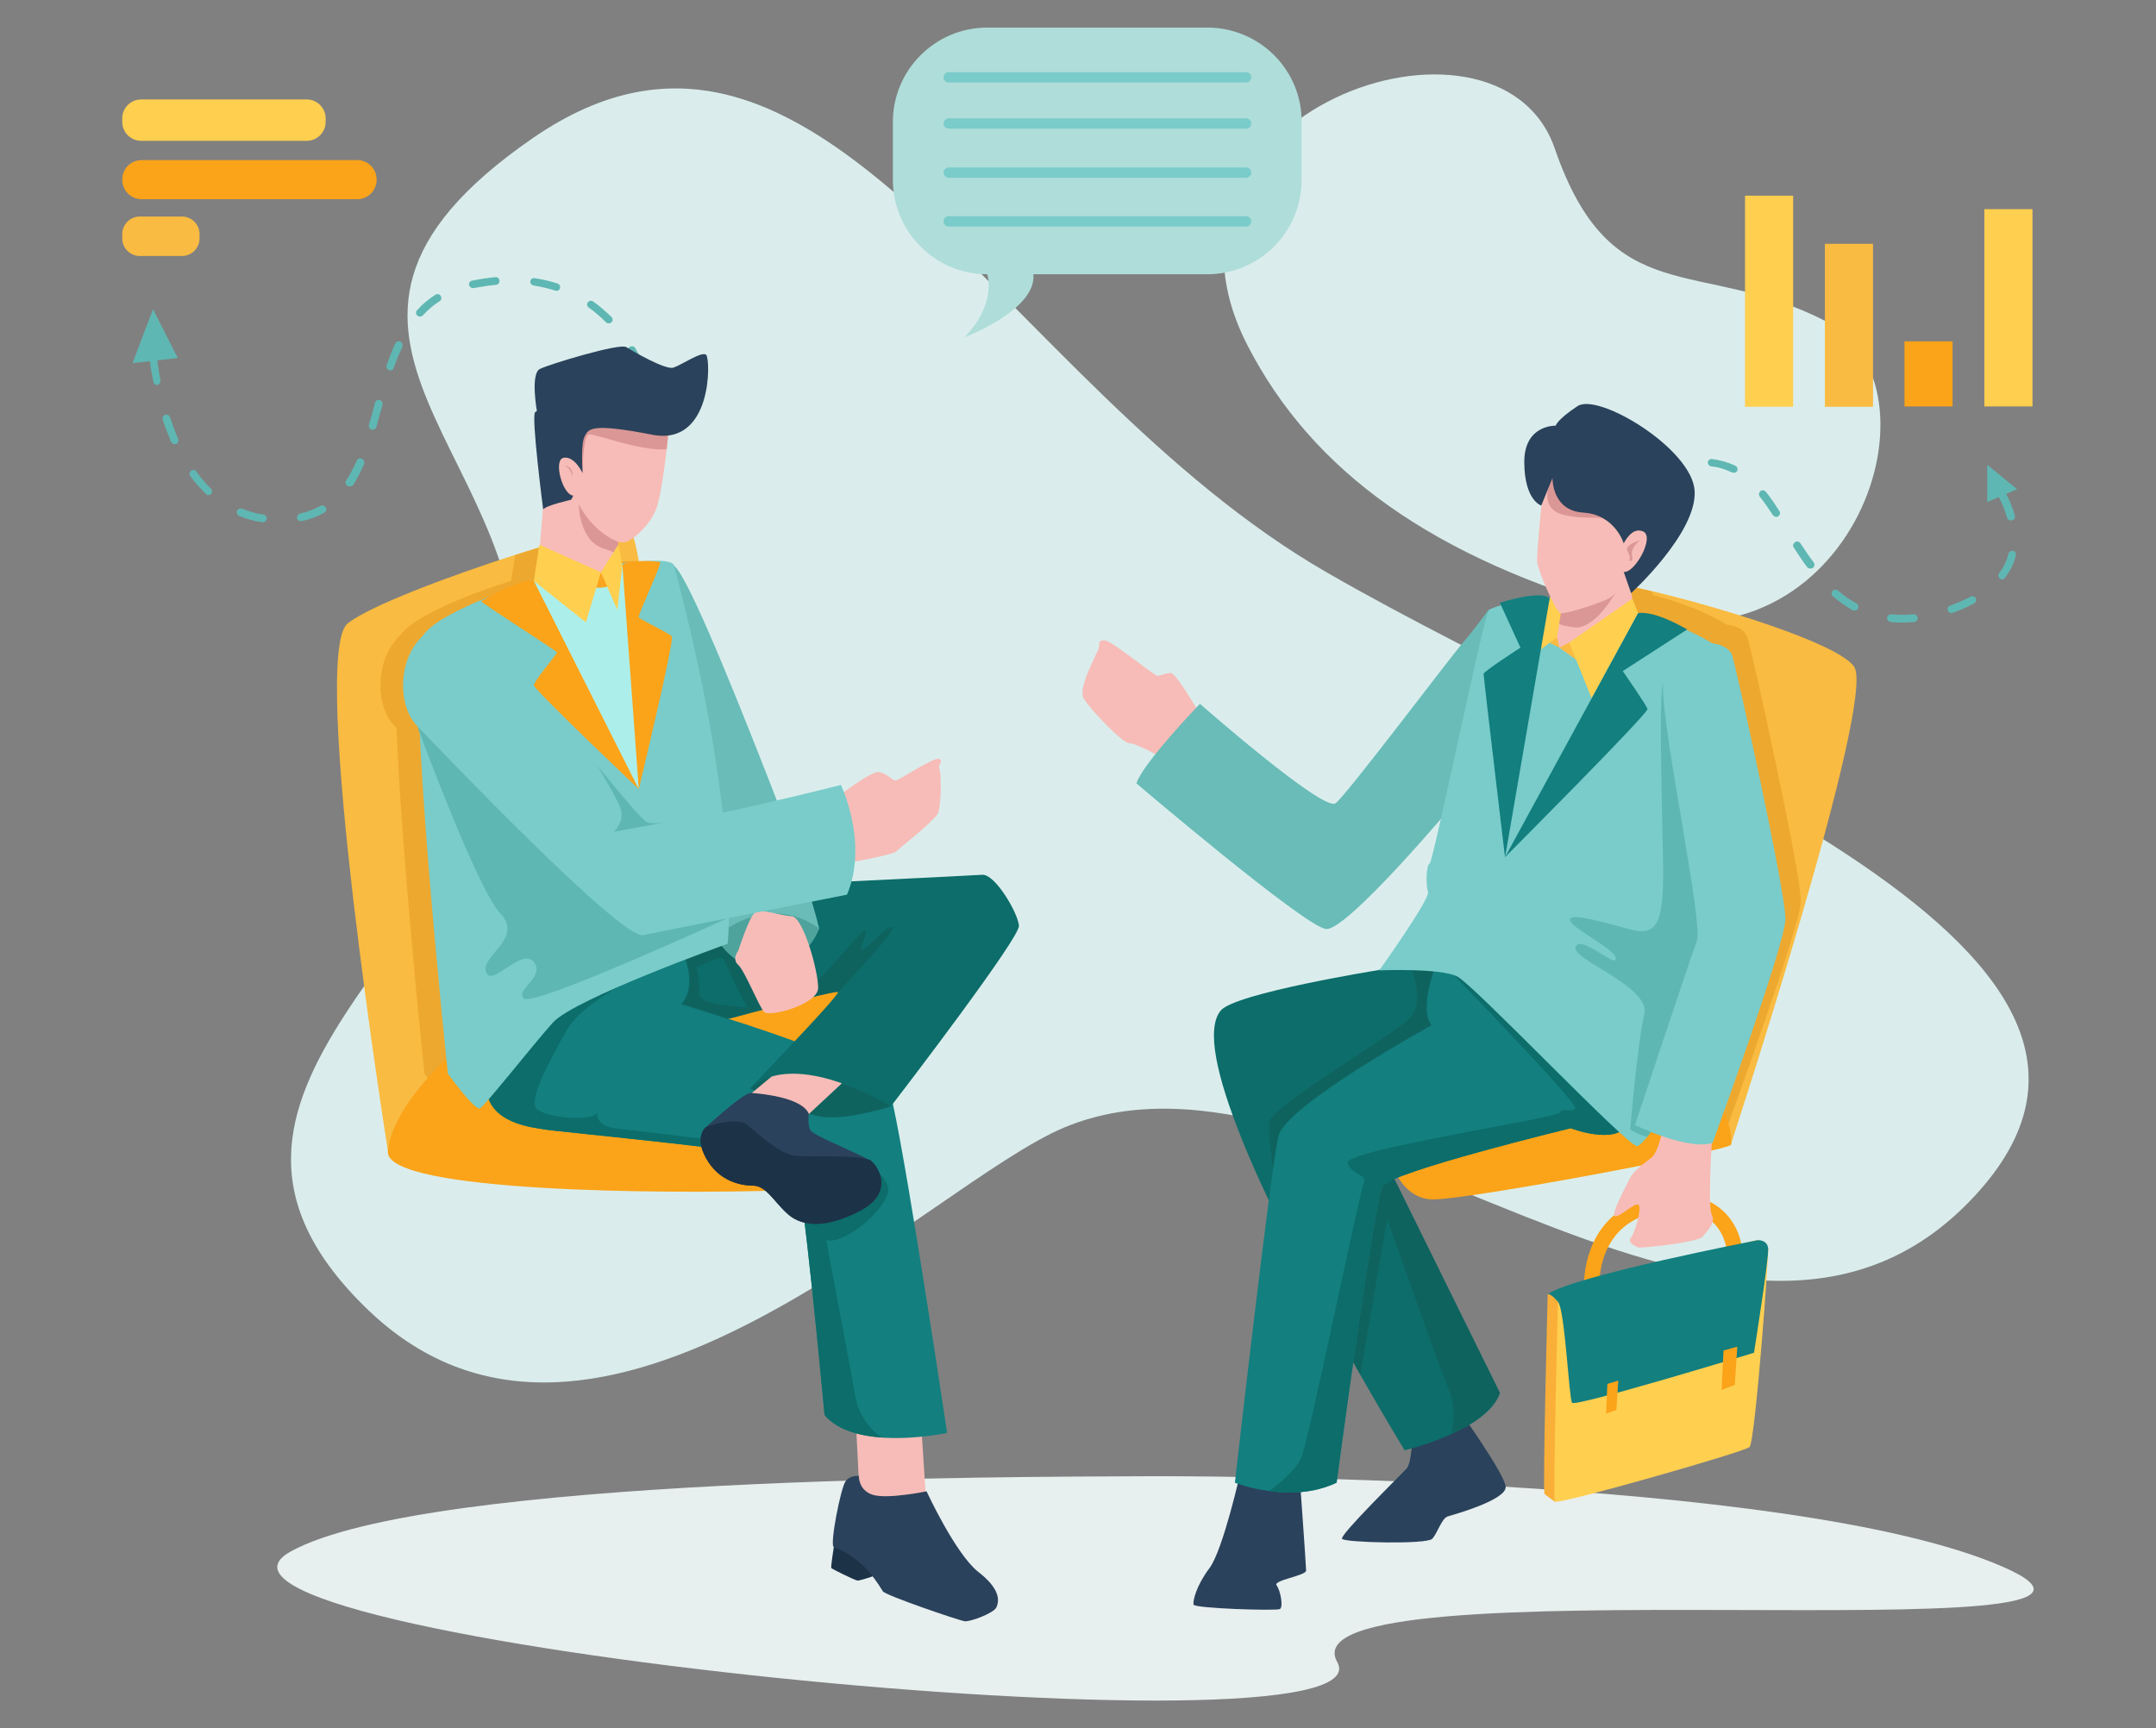
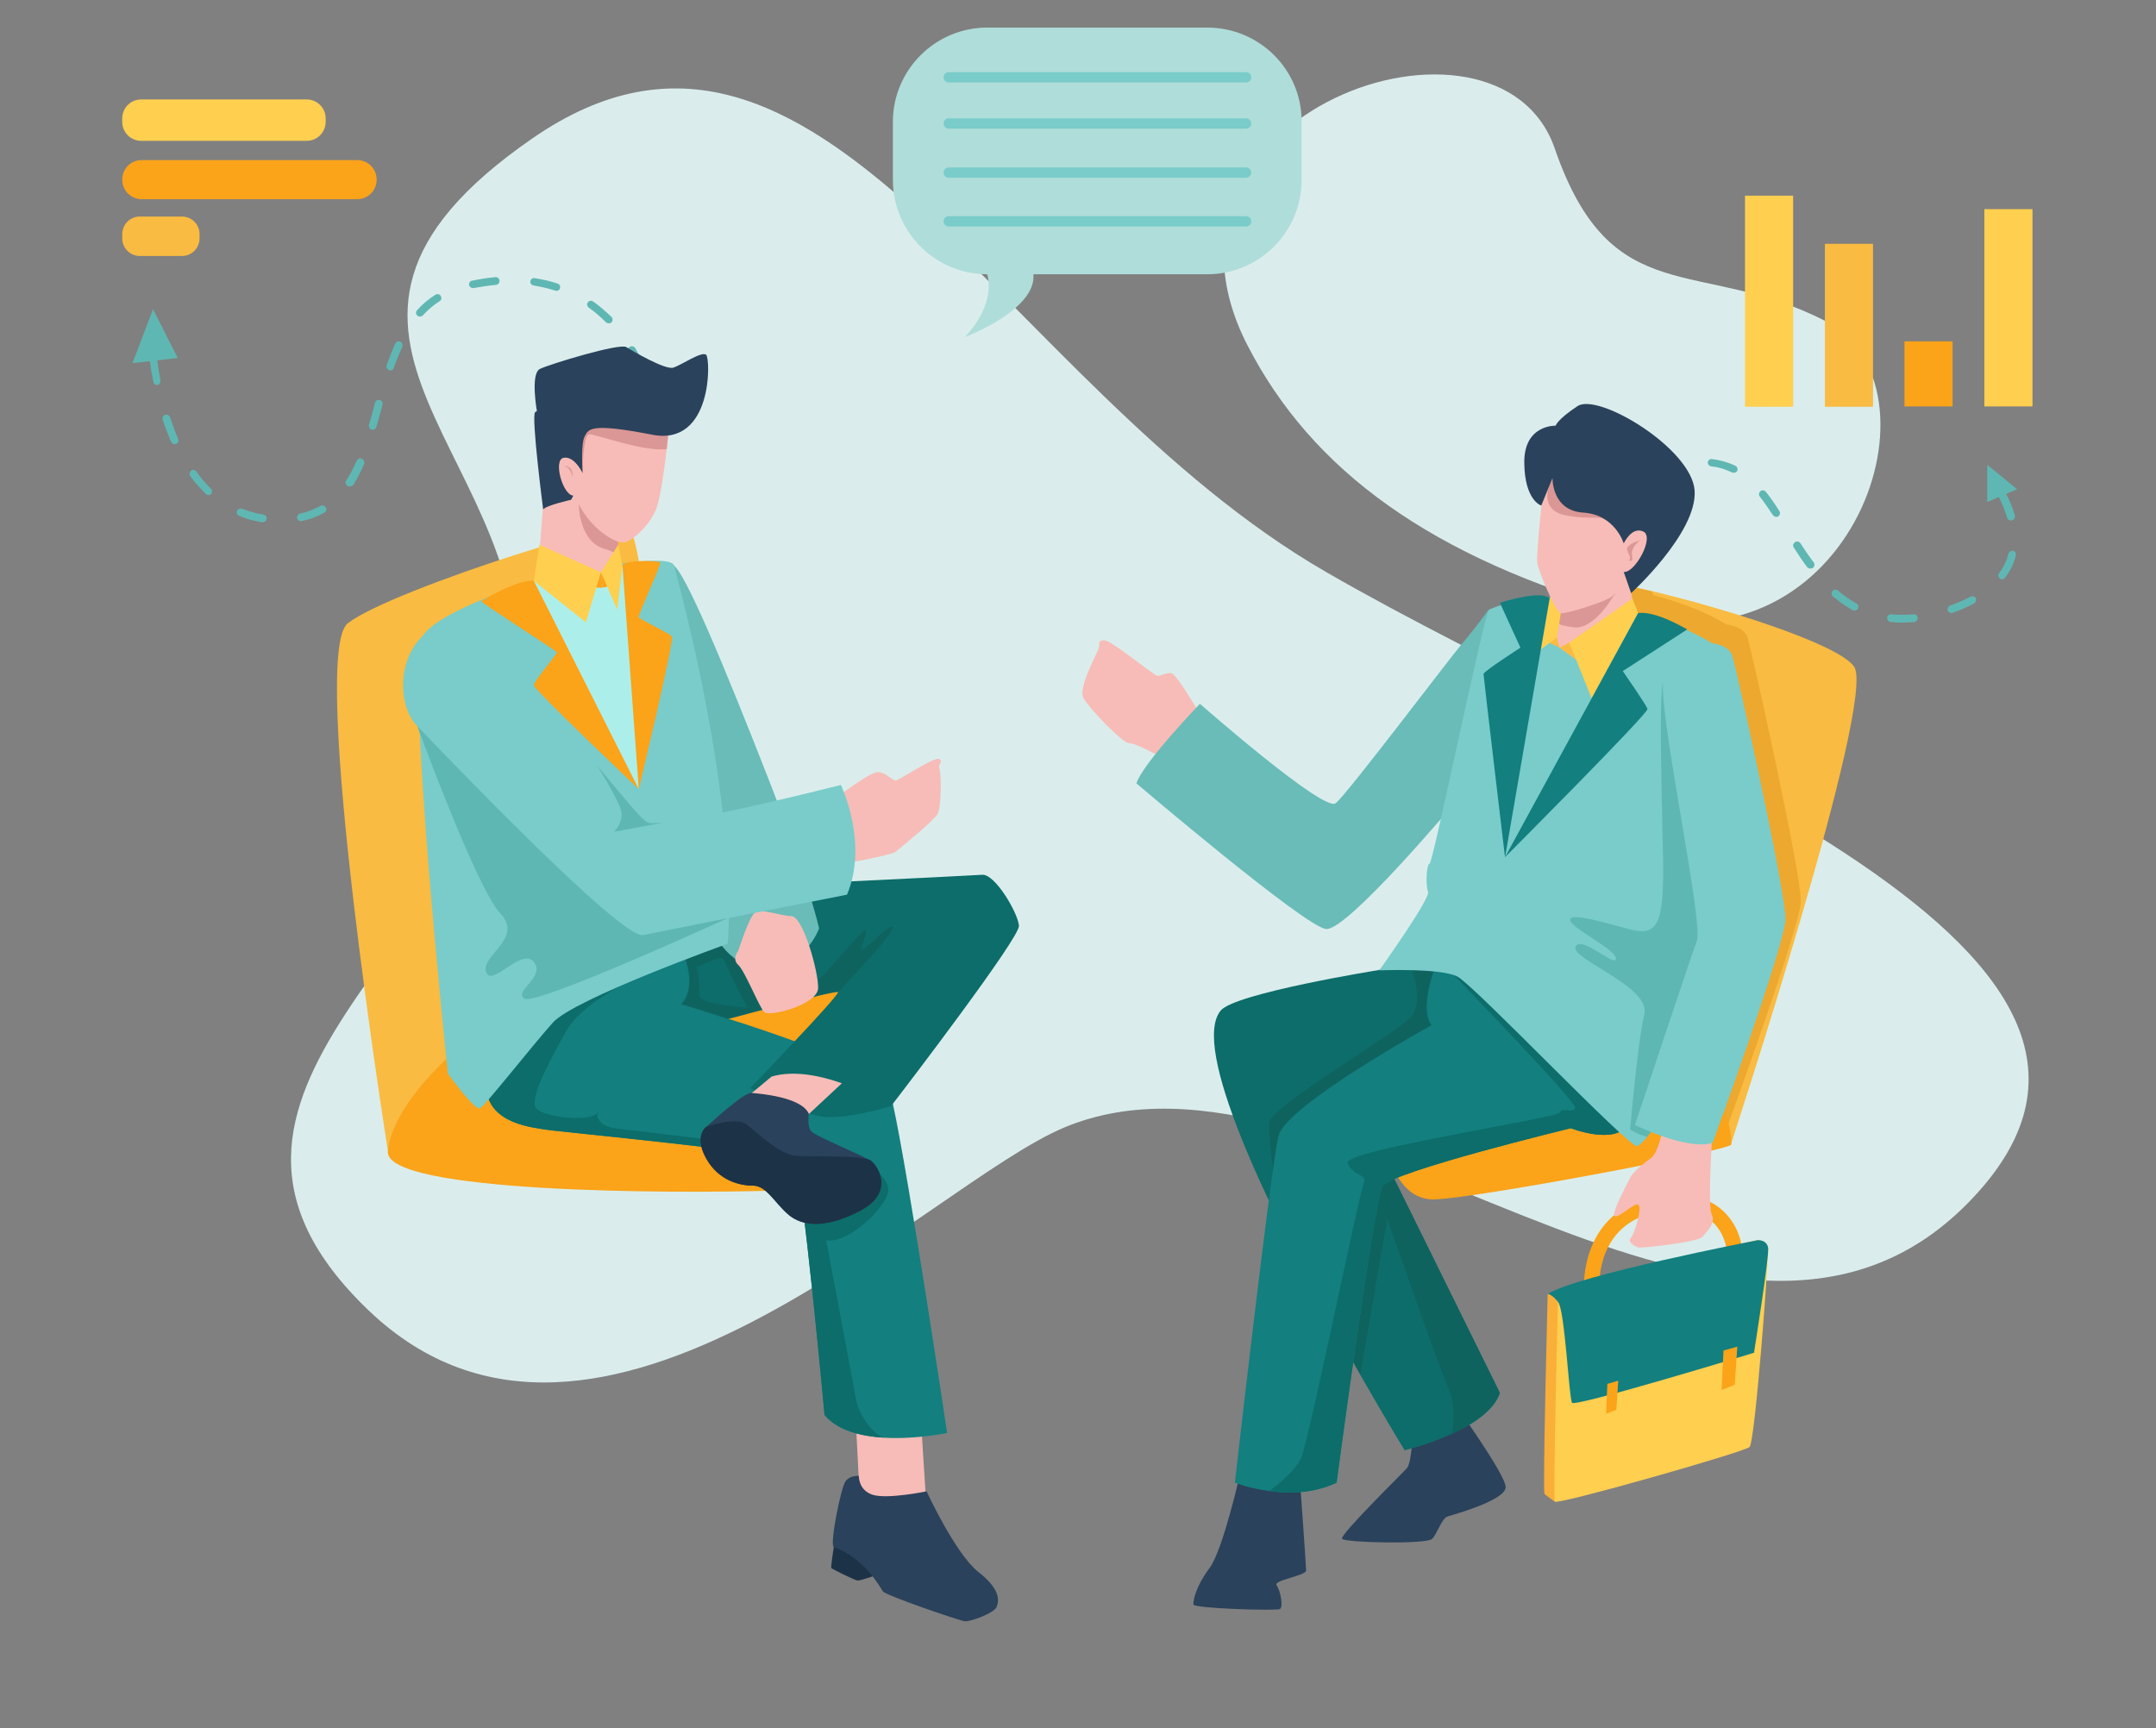
<svg xmlns="http://www.w3.org/2000/svg" id="Layer_1" x="0px" y="0px" viewBox="0 0 672 538.7" style="enable-background:new 0 0 672 538.7;" xml:space="preserve">
  <rect x="0" y="0" width="672" height="538.7" fill="#808080" stroke="none" />
  <style type="text/css">	.st0{fill:#E8EFEF;}	.st1{fill:#DAEDEC;}	.st2{fill:#FFCF50;}	.st3{fill:#5FB7B3;}	.st4{fill:#FBA319;}	.st5{fill:#F9BB41;}	.st6{fill:#AFDDDA;}	.st7{fill:#79CCCA;}	.st8{fill:#EDA82F;}	.st9{fill:#1C3247;}	.st10{fill:#F7BCB7;}	.st11{fill:#137F7F;}	.st12{fill:#0C6D6A;}	.st13{fill:#0F635F;}	.st14{fill:#69BCB8;}	.st15{fill:#4FA39D;}	.st16{fill:#ACEFEA;}	.st17{fill:#DB9795;}	.st18{fill:#2A425B;}	.st19{fill:#F9AF38;}</style>
  <g>
-     <path class="st0" d="M355.3,460.2c-37.3,0.2-221.8-0.1-264.6,23.4c-49.3,27,344.2,66.7,326.1,34.5c-18.2-32.2,273.7-1.1,207.2-29.8  C557.5,459.5,364.5,460.1,355.3,460.2z" />
    <path class="st1" d="M331.9,351.4C289,369.2,186.4,476.7,115,408.6c-71.3-68.1,36.1-114.6,45.7-190.4S76.6,104.8,166,43.1  c89.4-61.7,145.5,76.4,247.3,135.2C515,237.1,689.8,296.9,613.6,374.8S415.6,316.7,331.9,351.4z" />
    <path class="st1" d="M388.8,107.6c20.2,39.3,57.6,66.3,118.5,83.5C577.7,211,608,120.1,568.8,100c-39.3-20.1-66.5-2.4-84.2-53.7  C466.9-5,351.6,35.2,388.8,107.6z" />
    <path class="st2" d="M44,31h51.6c3.2,0,5.9,2.6,5.9,5.9V38c0,3.2-2.6,5.9-5.9,5.9H44c-3.2,0-5.9-2.6-5.9-5.9v-1.1  C38.1,33.7,40.7,31,44,31z" />
    <g>
      <path class="st3" d="M81.7,162.8c-2.5-0.4-4.9-1-7.2-2c-0.6-0.3-0.9-1-0.6-1.6l0,0c0.3-0.6,1-0.8,1.6-0.6c2.1,0.8,4.3,1.5,6.6,1.8   c0.6,0.1,1.1,0.7,1,1.3l0,0C83,162.4,82.4,162.9,81.7,162.8z M92.6,161.5L92.6,161.5c-0.1-0.6,0.3-1.2,0.9-1.4   c2.3-0.5,4.4-1.3,6.4-2.4c0.5-0.3,1.2-0.1,1.6,0.4l0,0c0.4,0.6,0.2,1.4-0.4,1.7c-2.1,1.2-4.4,2.1-7,2.6   C93.4,162.6,92.7,162.2,92.6,161.5z M64.2,154c-1.7-1.7-3.4-3.5-4.9-5.6c-0.4-0.5-0.2-1.3,0.3-1.7l0,0c0.5-0.4,1.3-0.2,1.6,0.3   c1.4,2,2.9,3.7,4.5,5.3c0.5,0.5,0.5,1.2,0.1,1.7l0,0C65.4,154.4,64.6,154.5,64.2,154z M108.2,151.4L108.2,151.4   c-0.5-0.4-0.7-1.1-0.3-1.6c1.2-1.8,2.2-3.8,3.3-6.2c0.3-0.6,0.9-0.9,1.6-0.6l0,0c0.6,0.3,0.9,1,0.7,1.6c-1.1,2.5-2.2,4.7-3.4,6.6   C109.5,151.7,108.8,151.8,108.2,151.4z M53.3,137.7c-0.9-2.2-1.8-4.5-2.6-6.9c-0.2-0.6,0.2-1.3,0.8-1.5l0,0   c0.6-0.2,1.3,0.2,1.5,0.8c0.8,2.3,1.6,4.6,2.5,6.7c0.3,0.6,0,1.3-0.6,1.6l0,0C54.3,138.6,53.6,138.3,53.3,137.7z M115.8,133.9   L115.8,133.9c-0.6-0.2-1-0.9-0.8-1.5c0.6-1.9,1.1-3.8,1.6-5.7l0.3-1.2c0.2-0.6,0.8-1,1.5-0.8l0,0c0.6,0.2,1,0.8,0.8,1.5l-0.3,1.2   c-0.5,1.9-1.1,3.8-1.6,5.7C117.1,133.7,116.5,134.1,115.8,133.9z M47.8,119c-0.5-2.4-0.9-4.8-1.2-7.2c-0.1-0.7,0.4-1.3,1-1.3l0,0   c0.7-0.1,1.2,0.4,1.3,1c0.3,2.4,0.7,4.8,1.1,7.1c0.1,0.6-0.3,1.3-0.9,1.4l0,0C48.5,120.1,47.9,119.7,47.8,119z M198.9,116.1   c-0.5-1.3-1.5-3.6-3-6.4c-0.3-0.6-0.1-1.3,0.4-1.6l0,0c0.6-0.3,1.3-0.2,1.7,0.4c1.7,2.9,2.7,5.3,3.2,6.7c0.2,0.6-0.1,1.4-0.8,1.6   l0,0C199.8,117,199.1,116.7,198.9,116.1z M121.3,115.4L121.3,115.4c-0.6-0.2-1-0.9-0.8-1.5c0.9-2.5,1.8-4.8,2.7-6.8   c0.3-0.6,1-0.9,1.6-0.6l0,0c0.6,0.3,0.8,1,0.6,1.6c-0.9,2-1.8,4.1-2.7,6.6C122.6,115.3,121.9,115.6,121.3,115.4z M188.8,100.4   c-1.7-1.7-3.4-3.2-5.3-4.5c-0.5-0.4-0.7-1.1-0.3-1.6l0,0c0.4-0.6,1.1-0.7,1.7-0.3c2,1.4,3.9,3.1,5.7,4.8c0.5,0.5,0.4,1.3,0,1.7   l0,0C190,100.9,189.3,100.9,188.8,100.4z M130.1,98.4L130.1,98.4c-0.5-0.4-0.6-1.2-0.1-1.7c1.7-1.9,3.6-3.5,5.7-4.8   c0.6-0.4,1.4-0.2,1.7,0.4l0,0c0.3,0.5,0.2,1.3-0.4,1.6c-1.9,1.2-3.6,2.7-5.2,4.4C131.3,98.8,130.6,98.8,130.1,98.4z M173.1,90.6   c-2.2-0.7-4.4-1.2-6.8-1.6c-0.6-0.1-1.1-0.7-1-1.3l0,0c0.1-0.7,0.7-1.1,1.3-1c2.5,0.4,4.9,0.9,7.2,1.7c0.6,0.2,1,0.9,0.7,1.5l0,0   C174.4,90.5,173.7,90.8,173.1,90.6z M146.2,88.9L146.2,88.9c-0.1-0.7,0.3-1.3,0.9-1.4c2.5-0.5,4.9-0.9,7.3-1.1   c0.7-0.1,1.2,0.4,1.3,1.1l0,0c0,0.7-0.4,1.2-1.1,1.3c-2.3,0.2-4.6,0.6-7,1C147,89.9,146.4,89.5,146.2,88.9z" />
    </g>
    <polygon class="st3" points="41.3,113.2 55.4,111.6 47.7,96.4  " />
    <path class="st4" d="M44.2,49.9h67.1c3.4,0,6.1,2.7,6.1,6.1l0,0c0,3.4-2.7,6.1-6.1,6.1H44.2c-3.4,0-6.1-2.7-6.1-6.1l0,0  C38.1,52.6,40.8,49.9,44.2,49.9z" />
    <path class="st5" d="M43.6,67.5h13.1c3,0,5.5,2.4,5.5,5.5v1.3c0,3-2.4,5.5-5.5,5.5H43.6c-3,0-5.5-2.4-5.5-5.5V73  C38.1,70,40.5,67.5,43.6,67.5z" />
    <path class="st6" d="M376.3,8.6h-68.6c-16.2,0-29.4,13.2-29.4,29.4v18.1c0,16.2,13.2,29.4,29.4,29.4c0,0,3.2,8.8-7,19.6  c0,0,22.4-8.4,21.4-19.6h54.2c16.2,0,29.4-13.2,29.4-29.4V38C405.8,21.8,392.6,8.6,376.3,8.6z" />
    <g>
      <g>
        <path class="st7" d="M388.4,25.7h-92.7c-0.9,0-1.6-0.7-1.6-1.6l0,0c0-0.9,0.7-1.6,1.6-1.6h92.7c0.9,0,1.6,0.7,1.6,1.6l0,0    C390,25,389.3,25.7,388.4,25.7z" />
      </g>
      <g>
        <path class="st7" d="M388.4,40.1h-92.7c-0.9,0-1.6-0.7-1.6-1.6l0,0c0-0.9,0.7-1.6,1.6-1.6h92.7c0.9,0,1.6,0.7,1.6,1.6l0,0    C390,39.4,389.3,40.1,388.4,40.1z" />
      </g>
      <g>
        <path class="st7" d="M388.4,55.4h-92.7c-0.9,0-1.6-0.7-1.6-1.6l0,0c0-0.9,0.7-1.6,1.6-1.6h92.7c0.9,0,1.6,0.7,1.6,1.6l0,0    C390,54.6,389.3,55.4,388.4,55.4z" />
      </g>
      <g>
        <path class="st7" d="M388.4,70.6h-92.7c-0.9,0-1.6-0.7-1.6-1.6l0,0c0-0.9,0.7-1.6,1.6-1.6h92.7c0.9,0,1.6,0.7,1.6,1.6l0,0    C390,69.9,389.3,70.6,388.4,70.6z" />
      </g>
    </g>
    <rect x="543.9" y="61" class="st2" width="15" height="65.8" />
    <rect x="568.8" y="76" class="st5" width="15" height="50.8" />
    <rect x="593.6" y="106.4" class="st4" width="15" height="20.3" />
    <rect x="618.5" y="65.2" class="st2" width="15" height="61.5" />
    <g>
      <path class="st3" d="M592.7,194.1c-1.2,0-2.3-0.1-3.4-0.2c-0.7-0.1-1.2-0.7-1.1-1.4l0,0c0.1-0.6,0.7-1.1,1.3-1   c2.2,0.2,4.5,0.2,6.9,0c0.7-0.1,1.2,0.4,1.3,1l0,0c0.1,0.7-0.4,1.3-1,1.4C595.4,194,594,194.1,592.7,194.1z M607.1,190.3   L607.1,190.3c-0.2-0.6,0.1-1.3,0.7-1.5c2.3-0.8,4.5-1.8,6.4-2.8c0.6-0.3,1.3-0.1,1.6,0.4l0,0c0.3,0.6,0.1,1.3-0.5,1.7   c-2,1.1-4.3,2.1-6.8,3C608,191.2,607.3,190.9,607.1,190.3z M577.4,190.2c-2.1-1.2-4.1-2.6-6.1-4.3c-0.5-0.4-0.5-1.2-0.1-1.7l0,0   c0.4-0.5,1.2-0.5,1.7-0.1c1.8,1.6,3.7,2.9,5.7,4c0.6,0.3,0.8,1,0.5,1.6l0,0C578.8,190.3,578,190.5,577.4,190.2z M623.3,180.3   L623.3,180.3c-0.5-0.4-0.6-1.1-0.2-1.6c1.4-1.9,2.4-3.9,2.9-6.1c0.2-0.6,0.8-1,1.4-0.9l0,0c0.7,0.1,1.1,0.8,0.9,1.5   c-0.6,2.5-1.7,4.7-3.3,6.8C624.6,180.7,623.8,180.8,623.3,180.3z M563.2,176.7c-1.3-1.7-2.6-3.7-4.1-6c-0.4-0.6-0.2-1.3,0.4-1.7   l0,0c0.6-0.4,1.3-0.2,1.7,0.4c1.5,2.3,2.8,4.2,4.1,5.9c0.4,0.5,0.3,1.3-0.2,1.7l0,0C564.4,177.4,563.6,177.3,563.2,176.7z    M625.6,161.4c-0.8-2.7-1.8-4.9-2.6-6.5c-0.3-0.6-0.1-1.3,0.5-1.6l0,0c0.6-0.3,1.3-0.1,1.7,0.5c1,1.8,2,4.1,2.8,6.9   c0.2,0.7-0.2,1.3-0.9,1.5l0,0C626.4,162.4,625.8,162,625.6,161.4z M552.6,160.6c-1.2-1.8-2.6-3.9-4.1-5.8   c-0.4-0.5-0.3-1.2,0.2-1.7l0,0c0.5-0.4,1.3-0.3,1.7,0.2c1.6,2,3,4.1,4.2,6c0.4,0.6,0.2,1.3-0.4,1.7l0,0   C553.7,161.3,553,161.1,552.6,160.6z M514.5,150.3L514.5,150.3c-0.4-0.5-0.3-1.3,0.2-1.7c1.3-0.9,3.6-2.3,6.6-3.6   c0.6-0.3,1.4,0.1,1.6,0.7l0,0c0.2,0.6-0.1,1.3-0.7,1.5c-2.8,1.1-5,2.5-6.1,3.3C515.6,150.9,514.9,150.7,514.5,150.3z M539.9,147.3   c-2.1-1-4.2-1.7-6.5-1.9c-0.6-0.1-1.1-0.6-1.1-1.2l0,0c0-0.7,0.7-1.2,1.3-1.1c2.5,0.3,5,1,7.3,2.1c0.6,0.3,0.9,1.1,0.5,1.7l0,0   C541.2,147.3,540.5,147.5,539.9,147.3z" />
    </g>
    <polygon class="st3" points="619.4,156.5 628.7,152.5 619.4,144.9  " />
    <path class="st5" d="M207,306.2l-86,53.2c0,0-24.8-155.5-12.6-165.1c6.9-5.4,30.9-14.5,52.1-21.3c8.7-2.8,16.9-5.1,23.3-6.7  c5.8-1.4,10-2.1,11.7-1.9c1.3,0.2,2.5,4.1,3.6,10.5c4.7,27.4,7.1,100.7,7.7,124.1C206.9,303.6,207,306.2,207,306.2z" />
-     <path class="st8" d="M206.8,299c-14.7,5.6-37.3,14.9-41.8,19.8c-6.7,7.5-21.1,25.9-22.7,26.7c-1.6,0.8-10-10.8-10-10.8  s-7.1-67.4-8.7-107.7c-0.3-0.3-0.6-0.6-0.7-0.8c-5.9-6.1-6.2-20.6,1.9-28.2c0,0,0,0,0,0c5.9-8.3,34.5-16.9,34.5-16.9l1.3-8.1  c8.7-2.8,16.9-5.1,23.3-6.7l1.8,2.8v4.5l-0.1,0.3l-0.6,2.1c5.6-0.8,10.9-1.3,14.3-1C203.7,202.3,206.1,275.6,206.8,299z" />
    <path class="st4" d="M120.9,359.4c0,0-1.1-19.6,42.5-48.1C207,282.9,277,283,282.6,294.5c5.6,11.5-2.7,75.5-39.1,76.6  C205.8,372.3,122,371.5,120.9,359.4z" />
    <path class="st9" d="M259.9,482.2c0,0-1,6.3-0.8,6.6c0.2,0.3,7.1,3.7,8.1,3.9c1,0.2,8.7-2.7,8.7-2.7S262.7,481.1,259.9,482.2z" />
    <polygon class="st10" points="266.7,442 268.1,469.5 288.8,470.2 286.9,440.5  " />
    <path class="st11" d="M295.2,446.7c0,0-9.4,2-19.2,1.5c-7.3-0.4-14.8-2.1-19-7.1c0,0-7-76.4-9.4-79c-2.4-2.6-74.7-9.4-77.8-10  c-3-0.6-17.8-1.6-18.2-13.2c-0.3-7.4,18.9-24.2,36.5-34.6c4-2.3,7.9-4.4,11.4-5.9c5-2.1,9.3-3.2,12.3-2.8c0.3,0,0.6,0.1,0.8,0.1  c0,0,1.3,2.6,2,5.9c0.1,0.3,0.1,0.6,0.2,0.9c0.6,3.5,0.5,7.6-2.2,10.5c0,0,6.1,1.9,14.5,4.6c1.7,0.6,3.4,1.1,5.3,1.7  c4.8,1.6,10.1,3.4,15.3,5.3c14.1,5.1,27.4,10.5,28.9,13.5c0.4,0.8,1,2.9,1.7,6C283.4,367.5,295.2,446.7,295.2,446.7z" />
    <path class="st12" d="M257.5,386.6c0,0,8.5,45.1,9.3,49.7c0.8,4.6,5.8,11.8,9.2,11.9l0,0c-7.3-0.4-14.8-2.1-19-7.1  c0,0-7-76.4-9.4-79c-2.4-2.6-74.7-9.4-77.8-10c-3-0.6-17.8-1.6-18.2-13.2c-0.3-7.4,18.9-24.2,36.5-34.6c1.6,0.9,3.2,2,4.7,3.3  c0,0-12.1,6.4-16.2,13.6c-4,7.2-12.2,21.5-9.4,24.4c2.8,2.9,17.7,4.3,19,1.1c-0.1,0.5-0.8,4.4,6.6,5.2c7.9,0.8,73.9,9,73.9,9  s10.9,5.1,10.1,10.6C276,376.9,263.7,388,257.5,386.6z" />
    <path class="st12" d="M317.6,288.6c0.2,3.8-34.9,49.8-39.4,55.6c-0.3,0.4-0.5,0.6-0.5,0.6s-14.3,4.5-21.9,3.2  c-7.6-1.3-22-8.8-22-8.8s0,0,0,0l0.1-0.1c0,0,0.1-0.1,0.1-0.1c0-0.1,0.1-0.1,0.2-0.2c1.7-1.7,7.5-7.8,13.3-14  c7-7.4,13.9-15,13.7-15.5c-0.1-0.3-3.7,0.5-9,1.8c-1.3,0.3-2.6,0.7-4.1,1h0c-4.3,1.1-9.3,2.4-14.2,3.7c-0.1,0-0.2,0-0.3,0.1  c-2.3,0.6-4.6,1.2-6.8,1.8c-8.4-2.8-14.5-4.6-14.5-4.6c2.7-2.9,2.8-7.1,2.2-10.5c-0.1-0.3-0.1-0.6-0.2-0.9c-0.7-3.3-2-5.9-2-5.9  c-0.3-0.1-0.5-0.1-0.8-0.1c-3-0.4-7.4,0.7-12.3,2.8l-2.1-5.1l21.1-16.4c0,0,84.2-4,87.9-4.3C310.1,272.3,317.3,284.6,317.6,288.6z" />
    <path class="st13" d="M261.3,309.2c-0.1-0.3-3.7,0.5-9,1.8c-1.3,0.3-2.6,0.7-4.1,1c0-1.3,0.6-2.9,2.9-3.6  c4.3-1.5,17.4-18.8,18.6-18.4c1.3,0.4-3.3,8.3,0,5.5c3.3-2.7,7.8-7.8,8.5-6.3C279,290.6,261.3,309.2,261.3,309.2z" />
    <path class="st13" d="M252.4,309.5c-1.8-3.7-18.2-24.8-18.2-24.8l-21.1,6l-1.4,4.8c0.3,0,0.6,0.1,0.8,0.1c0,0,1.3,2.6,2,5.9  c0,0,0,0,0,0c0.1,0.3,0.1,0.6,0.2,0.9c0.6,3.5,0.5,7.6-2.2,10.5c0,0,6.1,1.9,14.5,4.6c2.2-0.6,4.8-1.3,7.1-1.9c0,0,0,0,0,0  c6.5-1.8,13.2-3.5,18.3-4.8C252.6,310.5,252.6,310,252.4,309.5z M217.9,309.9c0.3-2.5-0.3-6.3-0.8-8.4l1.5-0.6c0,0,5.8-3,6.7-2.1  c0.6,0.6,4.4,9.7,7.7,15.3C228.9,313.8,217.5,312.9,217.9,309.9z" />
-     <path class="st13" d="M277.8,344.9c0,0-14.3,4.5-21.9,3.2c-1.1-0.2-2.4-0.5-3.7-0.9c-6.1-1.9-13.9-5.7-17-7.2  c-0.8-0.4-1.3-0.7-1.3-0.7s0,0,0,0c0,0,0.1-0.1,0.1-0.1c0,0,0.1-0.1,0.1-0.1c0-0.1,0.1-0.1,0.2-0.2c0.8-0.8,2.8-2.2,6.1-3.2  c4.5-1.3,11.6-1.6,22,2.1C266.9,339.3,272,341.6,277.8,344.9z" />
    <path class="st10" d="M262.4,337.7l-10.2,9.5l-3.8,3.5l-16.3-8.2l3.1-2.5l5.3-4.4C244.9,334.3,252,334,262.4,337.7z" />
    <path class="st14" d="M255.3,289.4c0,0-3.6,10.6-15,12.3c-11.4,1.7-17.1-9.6-17.1-9.6l-13.5-116c3.6,1.4,16.5,32.7,29.5,65.9  C252.3,275.3,255.3,289.4,255.3,289.4z" />
-     <path class="st15" d="M255.3,289.4c0,0-3.6,10.6-15,12.3c-11.4,1.7-17.1-9.6-17.1-9.6S238.5,277.5,255.3,289.4z" />
    <path class="st7" d="M166.4,181.1c4.8-1.8,42.4-9.5,43.7-4.8c21.2,79.7,16.7,117.9,16.7,117.9s-47.8,17.1-54.5,24.6  c-6.7,7.5-21.1,25.9-22.7,26.7c-1.6,0.8-10-10.8-10-10.8S126,206.3,131.9,198C137.8,189.8,166.4,181.1,166.4,181.1z" />
    <polygon class="st16" points="166.4,181.1 187.3,178.4 194,176.1 199.1,186 199.1,246 164.5,185.8  " />
    <path class="st10" d="M192.7,169.1v4.5l-0.1,0.3l-2.3,7.6l-9.6,0.7c0,0-12.3-9.3-12.5-9.7c-0.2-0.4,1.4-18.1,1.4-18.1l11.3-3.6  l4,6.2L192.7,169.1z" />
    <polygon class="st4" points="187.3,178.4 187.8,183.2 190.3,182.6  " />
    <polygon class="st4" points="187.3,178.4 187.8,183.2 183.8,183.2  " />
    <polygon class="st2" points="168.1,169.8 187.3,178.4 182.6,194 166.4,181.1  " />
    <path class="st17" d="M192.7,169.1v4.5l-0.1,0.3c-0.5-1.2-1.7-2.1-3.8-2.7c-8.3-2-8.4-13.7-8.4-13.9c0,0,1.9-0.2,4.4-0.4  L192.7,169.1z" />
    <polygon class="st2" points="187.3,178.4 192.7,169.8 194,176.1 192.4,190.1  " />
    <path class="st4" d="M166.4,181.1l32.7,64.9c0,0-32.8-31.1-32.7-32.4c0.1-1.4,7.2-9.7,7.2-10.2c0-0.5-24.1-15.7-23.6-16  C150.4,187.2,161.3,180.5,166.4,181.1z" />
    <path class="st4" d="M194,176.1l5.1,69.9c0,0,11.2-46.5,10.3-47.6c-0.9-1.1-10-5.3-10.3-6c-0.3-0.7,7.1-16.5,6.7-17.1  C205.4,174.8,195.9,174.4,194,176.1z" />
    <path class="st10" d="M230.1,296.4c0,0-2.1,2.5,0,4.4c2.1,1.9,6.5,13.1,8.1,14.7c1.6,1.6,16.7-2.3,16.8-7.5  c0.1-5.2-4.7-22.3-8.3-22.4c-3.6-0.1-9.8-2.7-11.6-0.9C233.3,286.4,230.1,296.4,230.1,296.4z" />
    <path class="st3" d="M130,226.2c0,0,18.5,50.6,25.9,58.5c7.5,7.9-6.2,13.2-4.4,18.3c1.7,5.1,11.1-7.9,14.9-3.1  c3.7,4.7-6.4,9-3,11.4c3.5,2.4,63.7-25.2,63.7-25.2l-35.1-7.4L130,226.2z" />
    <path class="st10" d="M261.3,248.2c0,0,9.7-7.4,12.2-7.5c2.5-0.1,4.6,2.7,5.7,2.6c1.1-0.1,12.2-7.6,13.6-6.7c1.4,0.9-0.6,1.6,0,3  c0.6,1.4,0.7,12-0.6,14.2c-1.3,2.2-11.7,10.6-13,11.7c-1.3,1.1-15.6,3.6-15.6,3.6L261.3,248.2z" />
    <path class="st7" d="M264,278.9c0,0-56.5,11.1-63.5,12.6c-6.9,1.5-64.6-59.1-70.5-65.2c-7.8-8-5.9-30.3,11.8-32.7  c6.5-0.9,28.7,26.2,44.2,45.1c0,0,0,0,0,0c7.8,9.5,13.9,16.9,15.6,17.7c0.7,0.4,2.6,0.4,5.3,0.1v0c15-1.6,55.2-11.8,55.2-11.8  S270.8,262.8,264,278.9z" />
    <path class="st18" d="M268,377.5c-10.8,5.6-18,4.8-22.3,1.1c-4.3-3.7-6.8-9-11-9c-4.1,0-10.7-1.5-14.6-8.5c-3.9-7,0-9.8,0-9.8  s0,0,0,0c0.5-0.4,11.8-10.9,14.1-10.6c2.3,0.2,15.6,1.2,17.9,6.5c0,0-0.6,3.8,0.7,5.4c1.3,1.6,15.8,7.4,18.4,9.2  S278.8,371.9,268,377.5z" />
    <path class="st9" d="M268,377.5c-10.8,5.6-18,4.8-22.3,1.1c-4.3-3.7-6.8-9-11-9c-4.1,0-10.7-1.5-14.6-8.5c-3.9-7,0-9.8,0-9.8  s0,0,0,0c0.4-0.1,9.3-3.4,12.7-0.7c3.5,2.8,10.3,9.3,15.2,9.7c4.9,0.4,18.6-0.3,23.2,1.3C274,363.6,278.8,371.9,268,377.5z" />
    <path class="st18" d="M267.7,460.1c0,0-0.2,4.5,4.4,5.9c4.6,1.4,16.7-1.1,16.7-1.1s9,19.5,16.1,25.1c7.1,5.5,6.5,9.1,5.7,11  c-0.8,1.9-8.2,4.6-9.9,4.4c-1.7-0.2-24.5-8-25.5-9.3c-0.9-1.3-5.7-10.4-15.3-13.8c-1.4-0.5,2.2-18.8,3.7-20.6  C265.1,459.8,267.7,460.1,267.7,460.1z" />
    <path class="st10" d="M208.6,132.2c0,0-0.3,3.4-0.8,7.8c-0.7,6.2-1.9,14.5-3,17.9c-1.9,5.7-7.8,10.9-10.4,11.2  c-2.6,0.3-10.6-4.2-14.7-13.3l-7.7-0.1l0.5-22.3l7.2-7l5.2-5l0.1-0.1c0,0,1,0.1,2.5,0.3c0,0,0,0,0,0  C193.4,122.4,208.2,125.3,208.6,132.2z" />
    <path class="st17" d="M208.6,132.2c0,0-0.3,3.4-0.8,7.8c-7.5,0.9-22.3-4.8-24.2-4.6c-1.9,0.2-2,11.6-2,11.6  c-1.1-1.7-1.7-13.5-1.9-20.7c-0.1-3.3-0.1-5.6-0.1-5.6s2.1,0.2,5.3,0.5c0.8,0.1,1.7,0.2,2.6,0.3c0,0,0,0,0,0  C193.4,122.4,208.2,125.3,208.6,132.2z" />
    <path class="st18" d="M181.6,147.5c0,0-2.5-5.4-5.9-4.8c-3.4,0.6-0.3,11.7,3,11.8l-0.7,1.3c0,0-7.7,1.7-8.7,3  c0,0-3.8-29.2-2.5-30.3c1.3-1,0.6,0,0.6,0s-2.2-12,0.9-13.5c3.1-1.5,24.8-8.1,26.9-6.8c2.1,1.3,12.2,7.2,14.7,6.4  c2.5-0.8,8.8-5.2,10.2-4c1.4,1.2,2.1,28.7-16.9,24.9c-19-3.7-19.7-1.8-20.9,0.4C180.9,138.2,181.6,147.5,181.6,147.5z" />
    <path class="st17" d="M175.8,145.2c0,0,3.1-0.1,2.6,3.6C178.4,148.8,178.2,145.9,175.8,145.2z" />
    <path class="st3" d="M193.2,251.5c-1.8-4.4-6.8-12.4-7.1-12.9c7.8,9.5,13.9,16.9,15.6,17.7c0.7,0.4,2.6,0.4,5.3,0.1l-15.6,2.9  C191.3,259.2,195.1,256,193.2,251.5z" />
    <path class="st5" d="M539.5,356.7l-9.8-6.3l-26.7-17c0,0-4.2-141.7-2.1-151c0.1-0.3,0.1-0.4,0.2-0.5c0.5-0.3,4,0.2,9.1,1.3  c1.5,0.3,3.1,0.7,4.8,1.1c20.7,4.9,57.6,16.1,62.9,23.5C585,218.1,539.5,356.7,539.5,356.7z" />
    <path class="st8" d="M561.3,280.9c-0.2,8.2-22.7,69.7-22.7,69.7c-2.5,0.7-5.7,0.5-9-0.2l-26.7-17c0,0-4.2-141.7-2.1-151  c2.5,0.4,5.3,0.9,8.3,1.6l1-0.7c1.5,0.3,3.1,0.7,4.8,1.1l0.4,1.1l0,0c7.8,2.1,16.1,5,22.8,9.2c3.1,0.3,5.7,1.7,6.5,3.8  C545.7,201.3,561.5,272.7,561.3,280.9z" />
    <path class="st4" d="M432.5,358.9c0,0,2.9,14.7,13.9,15c11,0.2,93-15.3,93.2-17.1c0.2-1.8-0.1-19.6-21.7-27.6  C479.2,314.8,432.5,358.9,432.5,358.9z" />
    <g>
      <path class="st4" d="M493.7,401.4c0-0.2-1.2-24.4,22.7-28.4c8.2-1.4,14.7-0.2,19.5,3.5c6.2,4.8,7,12,7,12.3l-4.8,0.4   c0,0-0.6-5.5-5.2-9c-3.7-2.8-8.9-3.6-15.7-2.5c-19.6,3.3-18.7,22.6-18.7,23.4L493.7,401.4z" />
    </g>
    <path class="st19" d="M482.4,403.4c0,0,65.1-17.2,65.5-16.8c0.1,0.1,3.2,2.4,3.2,2.4s-7.5,58.4-9,59.7  c-1.3,1.2-57.5,19.4-57.5,19.4s-3-2.1-3.2-2.4C480.8,464.5,482.4,403.4,482.4,403.4z" />
    <path class="st18" d="M440.3,446.3c0,0-0.2,9.6-1.8,11.4c-1.6,1.8-21,20.8-20.2,22c0.8,1.2,26.4,1.8,28.1,0c1.7-1.8,2.9-6.4,4.9-7  c2-0.6,18.2-5.1,18-9.2c-0.2-4.1-16.2-26.3-16.2-26.3L440.3,446.3z" />
    <path class="st18" d="M386.6,459.1c0,0-5.4,24.1-9.6,29.7c-4.2,5.6-5.2,10.2-5,11.4c0.2,1.2,25.7,2,26.9,1.4c1.2-0.6,0.2-5.8-1-7.4  c-1.2-1.6,9.2-3,9.2-4.6c0-1.6-2.2-31.9-2.2-31.9L386.6,459.1z" />
    <path class="st12" d="M428.3,354.9l39.2,79.4c-1.9,5.5-8.5,9.8-15,12.7c-7.4,3.4-14.7,5.1-14.7,5.1s-5.8-9.5-13.8-23.5  c-2.8-4.9-5.9-10.4-9-16.2c0,0,0,0,0,0c-19.8-36.3-44-86-34.5-97.4c4.5-5.4,49.2-12.6,49.2-12.6s31.9-12.3,34.2-12.8  c2.3-0.5,7.5,20.9,7.5,20.9l-46.5,37.7L428.3,354.9z" />
    <path class="st13" d="M467.5,434.2c-1.9,5.5-8.5,9.8-15,12.7c0,0,1.7-7.9-0.9-13.7c-2.6-5.7-19.2-53.2-19.2-53.2l-8.4,48.4  c-2.8-4.9-5.9-10.4-9-16.2c0,0,0,0,0,0c-1-20.4-1.8-51.9-1.8-51.9l15.1-5.6L467.5,434.2z" />
    <path class="st13" d="M440.1,302.4c0,0,3.6,9.2,0,14.2c-3.6,5-44.3,28.2-44.6,33.5c-0.3,5.2,3.5,30.1,3.5,30.1l67.5-53.9l6.4-32.7  L440.1,302.4z" />
    <path class="st11" d="M507.4,350.7c-4.3,6.3-17.8,1-17.8,1s-56.1,13.6-58.7,18.1c-2.6,4.5-14.3,92.4-14.3,92.4  c-7.2,3.4-15,3.5-21,2.6h0c-6.3-0.8-10.7-2.6-10.7-2.6s11.2-98.5,13.6-108.1c2.4-9.6,47.7-34.5,47.7-34.5c-4.4-5.8,2.2-21,2.2-21  l9.8-1l31,11.3l0.3,0.1C489.4,309,511.7,344.4,507.4,350.7z" />
    <path class="st12" d="M507.4,350.7c-4.3,6.3-17.8,1-17.8,1s-56.1,13.6-58.7,18.1c-2.6,4.5-14.3,92.4-14.3,92.4  c-7.2,3.4-15,3.5-21,2.6c0.3-0.2,7.6-5.3,9.9-10.2c2.4-5,18.2-83,19.6-85.8c1.3-2.8-3.5-2.2-5.1-6.2c-1.6-4,65.5-14,66.2-15.8  c0.6-1.8,4.2,0.4,4.8-1.4c0.6-1.8-38-41.6-38-41.6l36.4,5l0.3,0.1C489.4,309,511.7,344.4,507.4,350.7z" />
    <path class="st10" d="M374,222.3c-1-1-7.3-12.5-9.1-12.5c-1.8,0-3.1,0.9-4.1,0.9c-1,0-14.5-11.2-16.6-11.1  c-2.1,0.1-1.4,0.8-1.7,2.3c-0.3,1.5-6.6,12.4-4.8,15.7c1.8,3.3,12.4,14.3,14.3,14.1c1.9-0.2,11.4,5.1,11.4,5.1L374,222.3z" />
    <path class="st14" d="M374,219.4c0,0-17.8,18.5-19.8,24.8c0,0,52.5,44.7,59.1,45.4c6.6,0.7,40.5-39.8,40.5-39.8L464,190  c0,0-3.4,4.9-8,10.3c-4.6,5.4-36.1,47.3-39.7,50.1C412.6,253.3,374,219.4,374,219.4z" />
    <path class="st7" d="M533.8,254.7c-2.6,36.3-6.4,78-6.4,78s-8.9,15.2-14,21.7c-1.4,1.7-2.5,2.8-3.1,2.9  c-2.9,0.3-50.8-50.2-56.1-52.9c-5.3-2.7-24.3-1.9-24.3-1.9s16-22.4,15.2-24.5c-0.8-2.1-0.5-8.6,0.5-8.8  c1.1-0.3,16.9-77.6,18.5-79.1c0.5-0.5,11.7-4.7,19-3.5c0,0,33.6,2,52.6,15.3C537.1,202.9,535.7,227.2,533.8,254.7z" />
    <polygon class="st10" points="509,187.8 506.8,198.2 490.3,204.9 486.1,201.9 483.1,198.3 485.1,194.1 486.5,191.1 500.1,182.6   507.2,178.3  " />
    <polygon class="st5" points="485.3,198.7 486.1,201.9 481.4,199.6  " />
    <path class="st17" d="M503.5,184.8c0,0-6.6,12.1-13.4,10.7c-2.3-0.4-3.7-0.5-5-1.5l1.4-3l13.7-8.5L503.5,184.8z" />
    <polygon class="st5" points="486.1,201.9 489.1,200.3 492.6,206.6  " />
    <polygon class="st2" points="486.5,191.1 485.3,198.7 476.3,205.4 483,186.6 485.3,180.8  " />
    <polygon class="st2" points="489.1,200.3 496.1,217.7 510.6,191.1 508.8,186.6  " />
    <path class="st11" d="M483,186.6l-13.9,80.7c0,0-6.7-56.4-6.7-57.2c0-0.8,11.5-8.2,11.5-8.2l-6.4-14  C467.5,187.9,480.5,183.7,483,186.6z" />
    <path class="st11" d="M510.6,191.1l-41.5,76.1c0,0,44.8-44.9,44.4-46.2c-0.4-1.3-7.7-11.8-7.7-11.8l20.1-13  C525.8,196.3,516.5,190.4,510.6,191.1z" />
    <path class="st3" d="M533.8,254.7c-2.6,36.3-6.4,78-6.4,78s-8.9,15.2-14,21.7c-3.1-0.8-5.3-2.3-5.3-2.3s2.3-27.1,4.4-35.9  c2.1-8.8-23.2-17.2-21.4-21.1c1.7-3.6,11.8,6,12.5,4c1.1-2.8-15.1-10.2-14.2-12.6c0.7-1.8,9.7,0.8,18.6,3.2c9,2.4,10.8-2,10.3-23.8  c-0.5-23.6-1.1-48.4,0-53.1L533.8,254.7z" />
    <path class="st10" d="M518.5,350.7c0,0-1.4,8.4-3.8,10.2c-2.4,1.8-5.8,4.4-6.8,6.6c-1,2.2-5.8,10.8-4.6,11.6  c1.2,0.8,6.6-4.8,7.5-3.4c0.9,1.4-1.3,8.8-2.5,10.2c-1.2,1.4,1.6,2.8,2.5,3c0.9,0.2,18.5-1.6,19.9-3.4c1.4-1.8,4.2-4.2,2.8-7  c-1.4-2.8,0.4-27.9,0.4-27.9H518.5z" />
    <path class="st7" d="M509.6,350.7c0,0,16.2,8,24.2,5.6c0,0,22.5-61.5,22.7-69.7c0.2-8.2-15.6-79.6-16.6-82.3  c-2.4-6.6-21.8-5.6-21.6,10c0.2,15.6,12.6,73.5,10.6,79C526.9,298.6,509.6,350.7,509.6,350.7z" />
    <path class="st2" d="M485.6,405.8c0,0,65.1-17.2,65.5-16.8c0.4,0.4-4,60.5-5.8,62.1c-1.8,1.6-60.1,18.2-60.7,17  C484,466.9,485.6,405.8,485.6,405.8z" />
    <path class="st11" d="M482.4,403.4c0,0,1-0.2,3.2,2.4c2.2,2.6,3.4,30.1,4.4,31.5c1,1.4,56.7-15.6,56.7-15.6s4.8-30.1,4.4-32.7  c-0.4-2.6-3.2-2.4-3.2-2.4S491,397.6,482.4,403.4z" />
    <polygon class="st4" points="501,431.4 504.4,430.4 503.8,439.5 500.6,440.7  " />
    <polygon class="st4" points="537.2,421 541.5,419.8 540.7,431.7 536.6,433.3  " />
    <path class="st10" d="M481,152.4c-0.4,3.2-2.1,20.2-1.9,22.8c0.3,2.7,5.7,15.4,7.3,15.9c1.6,0.5,15.1-3.9,16.2-5.3  c1.1-1.5,11.1-9.1,11.1-9.1l5.9-15.6l-29.8-19C489.8,142.1,481.8,145,481,152.4z" />
    <path class="st17" d="M482.7,152c0,0-2.6,7,5.1,8.6c7.7,1.6,11.1-0.2,13.4,1.9c2.3,2.2,3.9-7.2,3.9-7.2s-9-7.6-10-8.5  c-1-0.9-11-4.1-12-3.4C482.1,144.2,482.7,152,482.7,152z" />
    <path class="st18" d="M506.1,169.4c0,0,2.5-5.4,6.1-3.7c3.6,1.7-2.6,13-6.1,12.6l2.3,6.6c0,0,20.6-18.8,19.8-31.9  c-0.8-13.1-30-30.7-36.5-26.4c-6.5,4.3-6.8,6.1-6.8,6.1s-9.9-0.4-9.8,11.5c0.1,11.9,5.3,13.4,5.3,13.4l3.5-8.6  c0,0-0.3,10.2,9.6,10.8C503.4,160.4,506.1,169.4,506.1,169.4z" />
    <path class="st17" d="M511.2,168.4c0,0-4.8,1.4-4,3.2c0.8,1.8,1.3,2.8,0.4,3c0,0,1.6,1.1,1.1-1.4  C508.1,170.7,511.2,168.4,511.2,168.4z" />
  </g>
</svg>